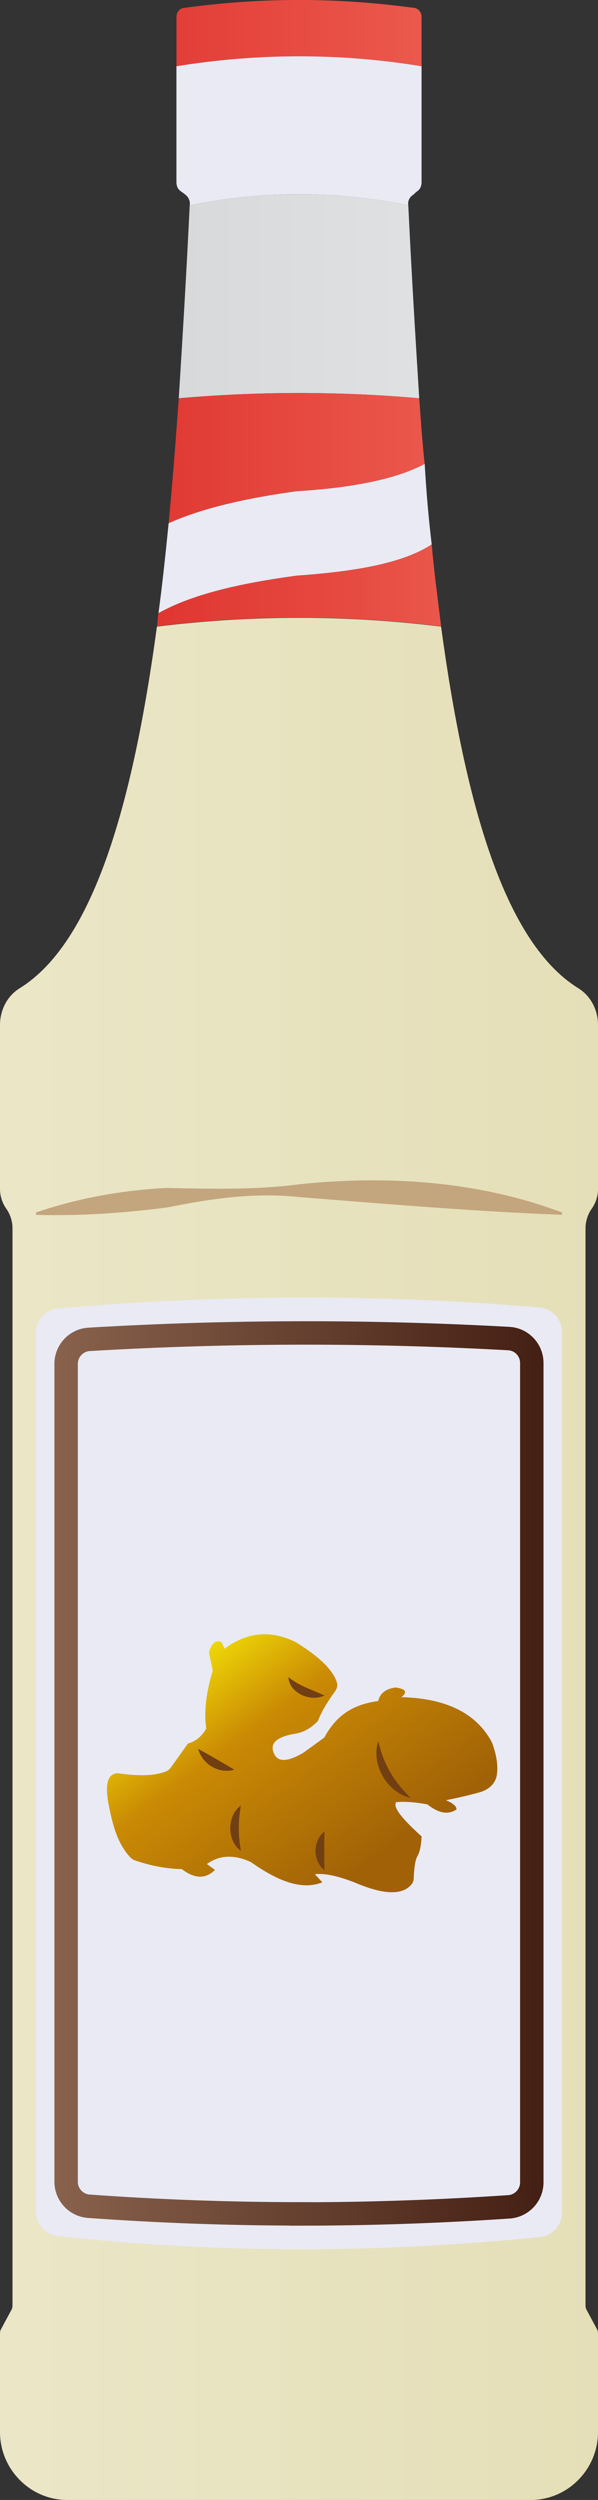
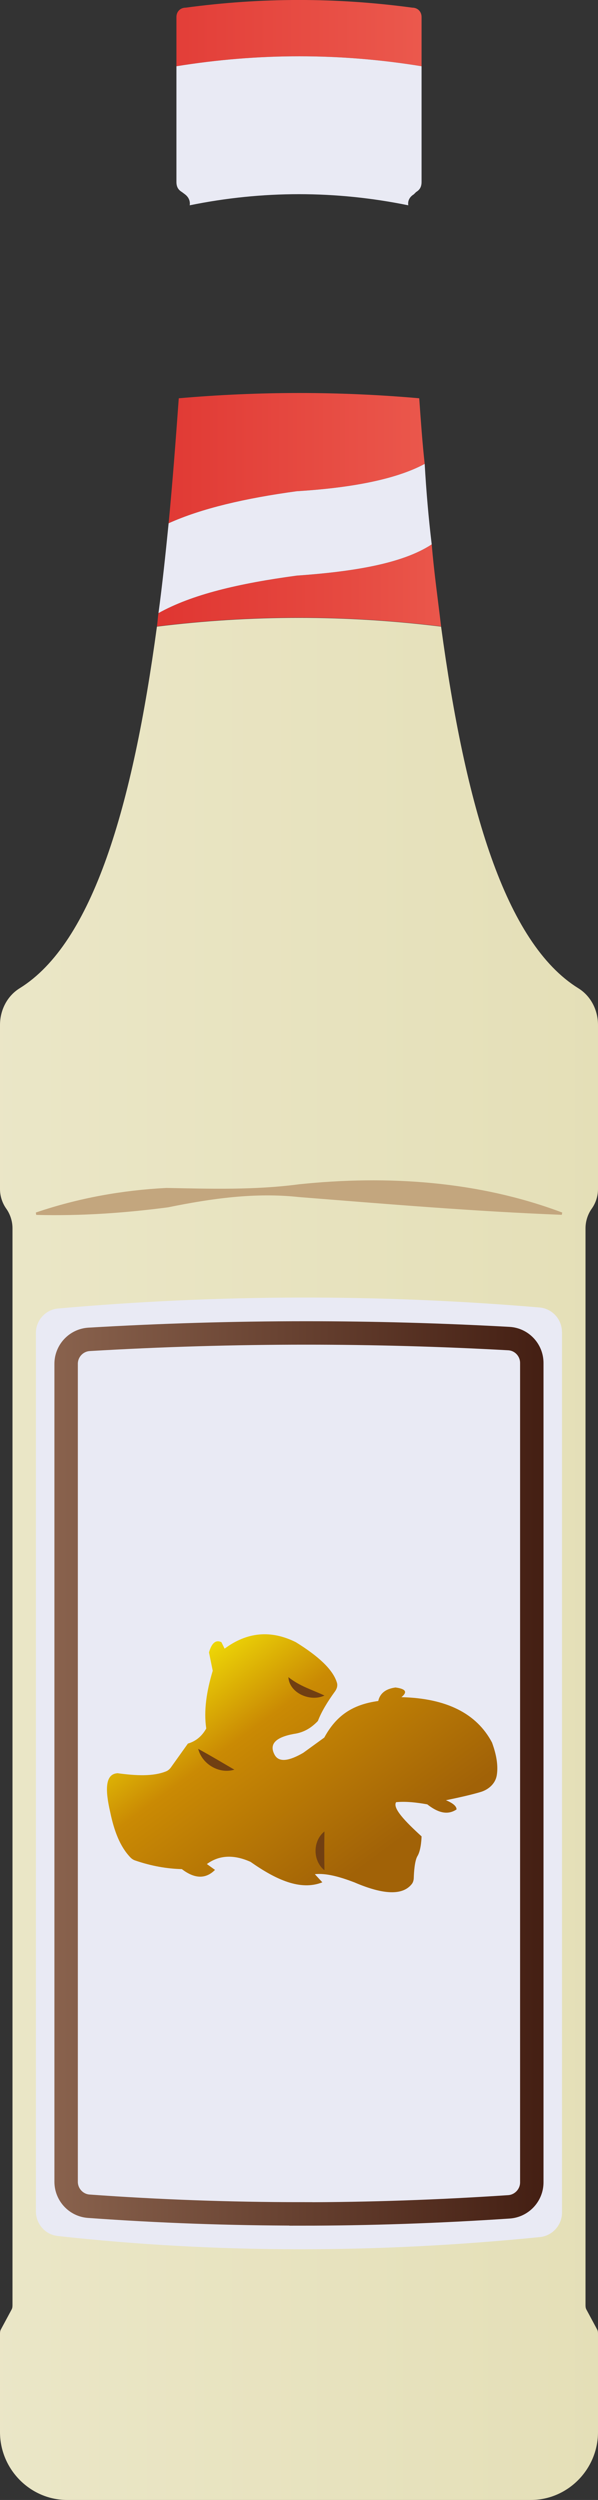
<svg xmlns="http://www.w3.org/2000/svg" id="a" data-name="Layer 1" viewBox="0 0 7.66 32">
  <rect x="0" y="0" width="7.66" height="32" fill="#333333" stroke="none" />
  <defs>
    <linearGradient id="b" x1="-.515" y1=".424" x2="8.338" y2=".424" gradientUnits="userSpaceOnUse">
      <stop offset="0" stop-color="#db2726" />
      <stop offset="1" stop-color="#f37160" />
    </linearGradient>
    <linearGradient id="c" x1="-.172" y1="3.791" x2="8.076" y2="3.791" gradientUnits="userSpaceOnUse">
      <stop offset="0" stop-color="#d1d3d4" />
      <stop offset="1" stop-color="#e6e7e8" />
    </linearGradient>
    <linearGradient id="d" x1="-.54" y1="5.864" x2="8.126" y2="5.864" gradientUnits="userSpaceOnUse">
      <stop offset="0" stop-color="#db2726" />
      <stop offset=".288" stop-color="#e03833" />
      <stop offset=".856" stop-color="#ef6456" />
      <stop offset="1" stop-color="#f37160" />
    </linearGradient>
    <linearGradient id="e" x1="-.54" y1="7.493" x2="8.126" y2="7.493" gradientUnits="userSpaceOnUse">
      <stop offset="0" stop-color="#db2726" />
      <stop offset=".215" stop-color="#de302d" />
      <stop offset=".576" stop-color="#e64a41" />
      <stop offset="1" stop-color="#f37160" />
    </linearGradient>
    <linearGradient id="f" x1="11.469" y1="19.954" x2="-4.678" y2="19.954" gradientUnits="userSpaceOnUse">
      <stop offset=".15" stop-color="#e3deb4" />
      <stop offset=".289" stop-color="#e5e0b9" />
      <stop offset=".899" stop-color="#ede9cd" />
    </linearGradient>
    <linearGradient id="g" x1=".697" y1="22.7" x2="6.962" y2="22.7" gradientUnits="userSpaceOnUse">
      <stop offset="0" stop-color="#89624d" />
      <stop offset="1" stop-color="#441f13" />
    </linearGradient>
    <linearGradient id="h" x1="2.271" y1="20.705" x2="4.654" y2="23.937" gradientUnits="userSpaceOnUse">
      <stop offset="0" stop-color="#fefa08" />
      <stop offset=".429" stop-color="#ca8a04" />
      <stop offset=".993" stop-color="#a16207" />
    </linearGradient>
  </defs>
  <path d="m5.4.218v.63c-1.04-.17-2.09-.17-3.14,0V.218c0-.07.05-.12.12-.12C3.35-.033,4.31-.033,5.28.098c.07,0,.12.05.12.12Z" style="fill: url(#b);" />
  <path d="m5.4.848v1.48c0,.06-.02.1-.07.13l-.03.03c-.05.03-.08.08-.07.14-.93-.19-1.87-.19-2.8,0,.01-.06-.02-.11-.06-.14l-.04-.03c-.05-.03-.07-.07-.07-.13V.848c1.05-.17,2.1-.17,3.14,0Z" style="fill: #e9eaf4;" />
-   <path d="m5.37,5.098c-1.02-.09-2.05-.09-3.08,0,.05-.8.1-1.63.14-2.47.93-.19,1.87-.19,2.8,0,.04.84.09,1.67.14,2.47Z" style="fill: url(#c);" />
  <path d="m5.44,5.938c-.39.21-.99.31-1.64.35-.66.09-1.22.22-1.64.41.05-.52.09-1.05.13-1.6,1.03-.09,2.06-.09,3.08,0,.02.28.04.57.07.84Z" style="fill: url(#d);" />
  <path d="m5.65,8.018c-1.22-.15-2.43-.15-3.64,0,.01-.06.01-.11.02-.17.43-.24,1.03-.38,1.77-.48.71-.05,1.35-.15,1.73-.4.03.36.08.71.12,1.05Z" style="fill: url(#e);" />
  <path d="m5.53,6.968c-.38.25-1.02.35-1.73.4-.74.1-1.34.24-1.77.48.05-.37.09-.75.13-1.15.42-.19.98-.32,1.64-.41.65-.04,1.25-.14,1.64-.35.02.35.05.7.09,1.03Z" style="fill: #e9eaf4;" />
  <path d="m7.5,15.721v13.779c0,.02,0,.04.01.06l.14.26c.01.02.01.04.01.06v1.25c0,.48-.39.87-.86.87H.86c-.47,0-.86-.39-.86-.87v-1.25c0-.02,0-.04.01-.06l.14-.26c.01-.02.01-.04.01-.06v-13.779c0-.09-.03-.18-.08-.25s-.08-.16-.08-.25v-2.1c0-.19.09-.37.25-.47.94-.58,1.45-2.34,1.76-4.63,1.21-.15,2.42-.15,3.64,0,.31,2.29.82,4.05,1.76,4.63.16.1.25.28.25.47v2.1c0,.09-.03.18-.08.25s-.08.16-.08.25Z" style="fill: url(#f);" />
  <path d="m7.199,17.049v11.273c0,.16-.123.297-.283.313-2.085.209-4.145.211-6.177-.014-.158-.017-.279-.154-.279-.313v-11.247c0-.161.124-.298.285-.312,2.055-.182,4.112-.187,6.167-.013.161.014.286.151.286.313Z" style="fill: #e9eaf4;" />
  <path d="m3.854,28.338c-.911,0-1.821-.033-2.718-.098-.163-.012-.289-.15-.289-.313v-10.47c0-.165.129-.303.294-.313.928-.055,1.858-.082,2.779-.082.862,0,1.732.024,2.598.072.165.009.294.147.294.312v10.489c0,.164-.129.302-.293.313-.898.06-1.79.091-2.665.091Z" style="fill: none; stroke: url(#g); stroke-miterlimit: 10; stroke-width: .3px;" />
  <path d="m.458,15.521c.543-.185,1.105-.286,1.672-.315.571.011,1.136.028,1.701-.047,1.129-.118,2.297-.043,3.371.362l-.006.029c-1.139-.045-2.236-.138-3.363-.227-.564-.062-1.127.018-1.68.131-.557.073-1.116.112-1.689.097l-.005-.03Z" style="fill: #c3a67e;" />
  <g>
    <path d="m1.503,22.697c.239.033.462.044.628-.025.023-.01.042-.027.057-.047l.219-.307c.104-.03.181-.097.235-.193-.034-.228.004-.478.083-.739l-.048-.235c.033-.114.083-.167.159-.131l.041.083c.286-.212.59-.243.912-.083.281.174.478.348.528.523.01.036-.003.075-.025.106-.097.133-.175.262-.22.38-.078.081-.171.147-.311.166-.23.043-.319.13-.242.269.054.096.181.08.366-.028l.269-.195c.153-.282.362-.423.691-.468.021-.093.089-.155.221-.173.148.02.147.066.076.124.576.014.963.208,1.16.58.06.163.081.304.061.422-.018.105-.105.182-.207.212-.104.031-.251.066-.444.105.098.041.136.08.136.118-.119.08-.245.037-.375-.065-.135-.024-.269-.04-.399-.028-.049.075.115.246.326.438,0,0-.003.171-.052.251-.037.06-.046.212-.048.283-.001.026-.008.052-.023.073-.116.151-.363.143-.739-.019-.186-.071-.361-.12-.505-.104l.096.104c-.28.111-.594-.033-.92-.262-.206-.092-.394-.092-.559.028l.104.075c-.125.125-.269.109-.425-.01-.192-.005-.389-.039-.596-.11-.022-.007-.043-.02-.059-.036-.138-.141-.213-.347-.262-.582-.065-.281-.068-.486.089-.499Z" style="fill: url(#h);" />
-     <path d="m4.846,22.289c.07.302.196.507.414.725-.3-.069-.514-.43-.414-.725h0Z" style="fill: #713f12;" />
+     <path d="m4.846,22.289h0Z" style="fill: #713f12;" />
    <path d="m4.156,23.443c-.003.188-.003.31,0,.497-.152-.121-.152-.376,0-.497,0,0-.152.121,0,0Z" style="fill: #713f12;" />
-     <path d="m3.085,23.111c-.035.215-.035.366,0,.58-.181-.131-.18-.449,0-.58h0Z" style="fill: #713f12;" />
    <path d="m2.539,22.386c.174.095.292.167.463.266-.195.06-.414-.071-.463-.266,0,0,.049.195,0,0Z" style="fill: #713f12;" />
    <path d="m3.694,21.468c.153.119.281.151.462.235-.176.085-.449-.027-.462-.235h0Z" style="fill: #713f12;" />
  </g>
</svg>